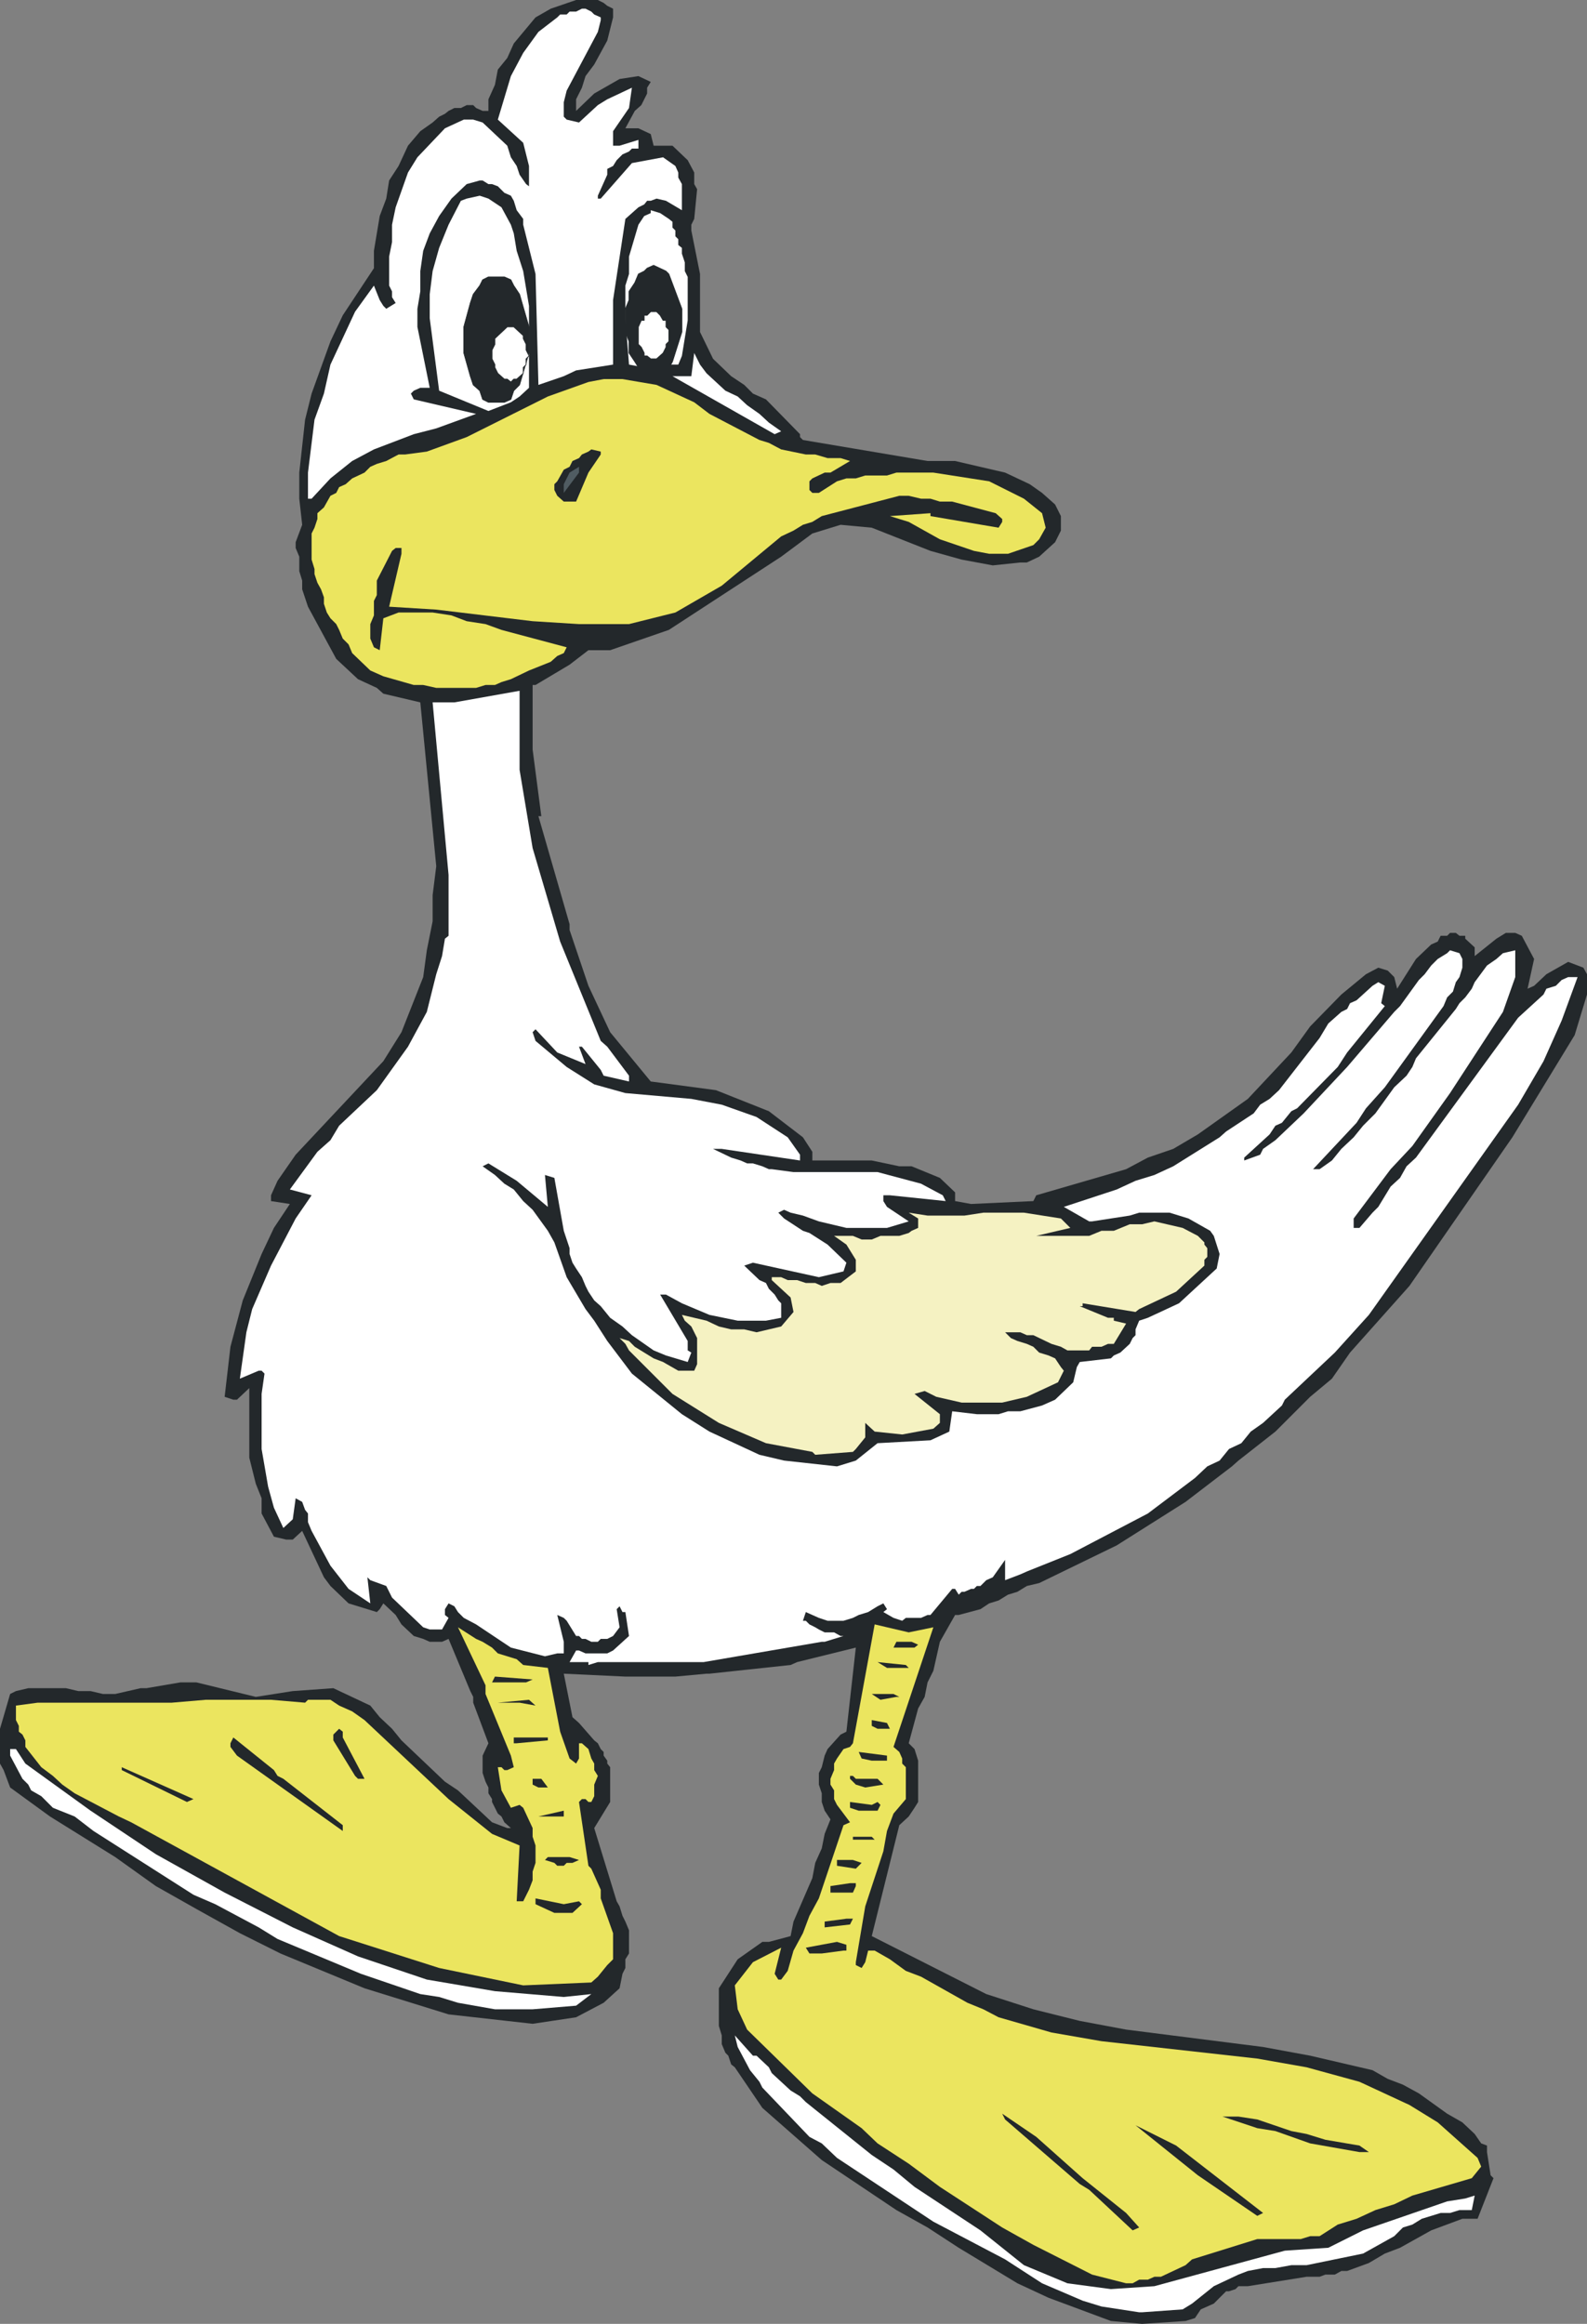
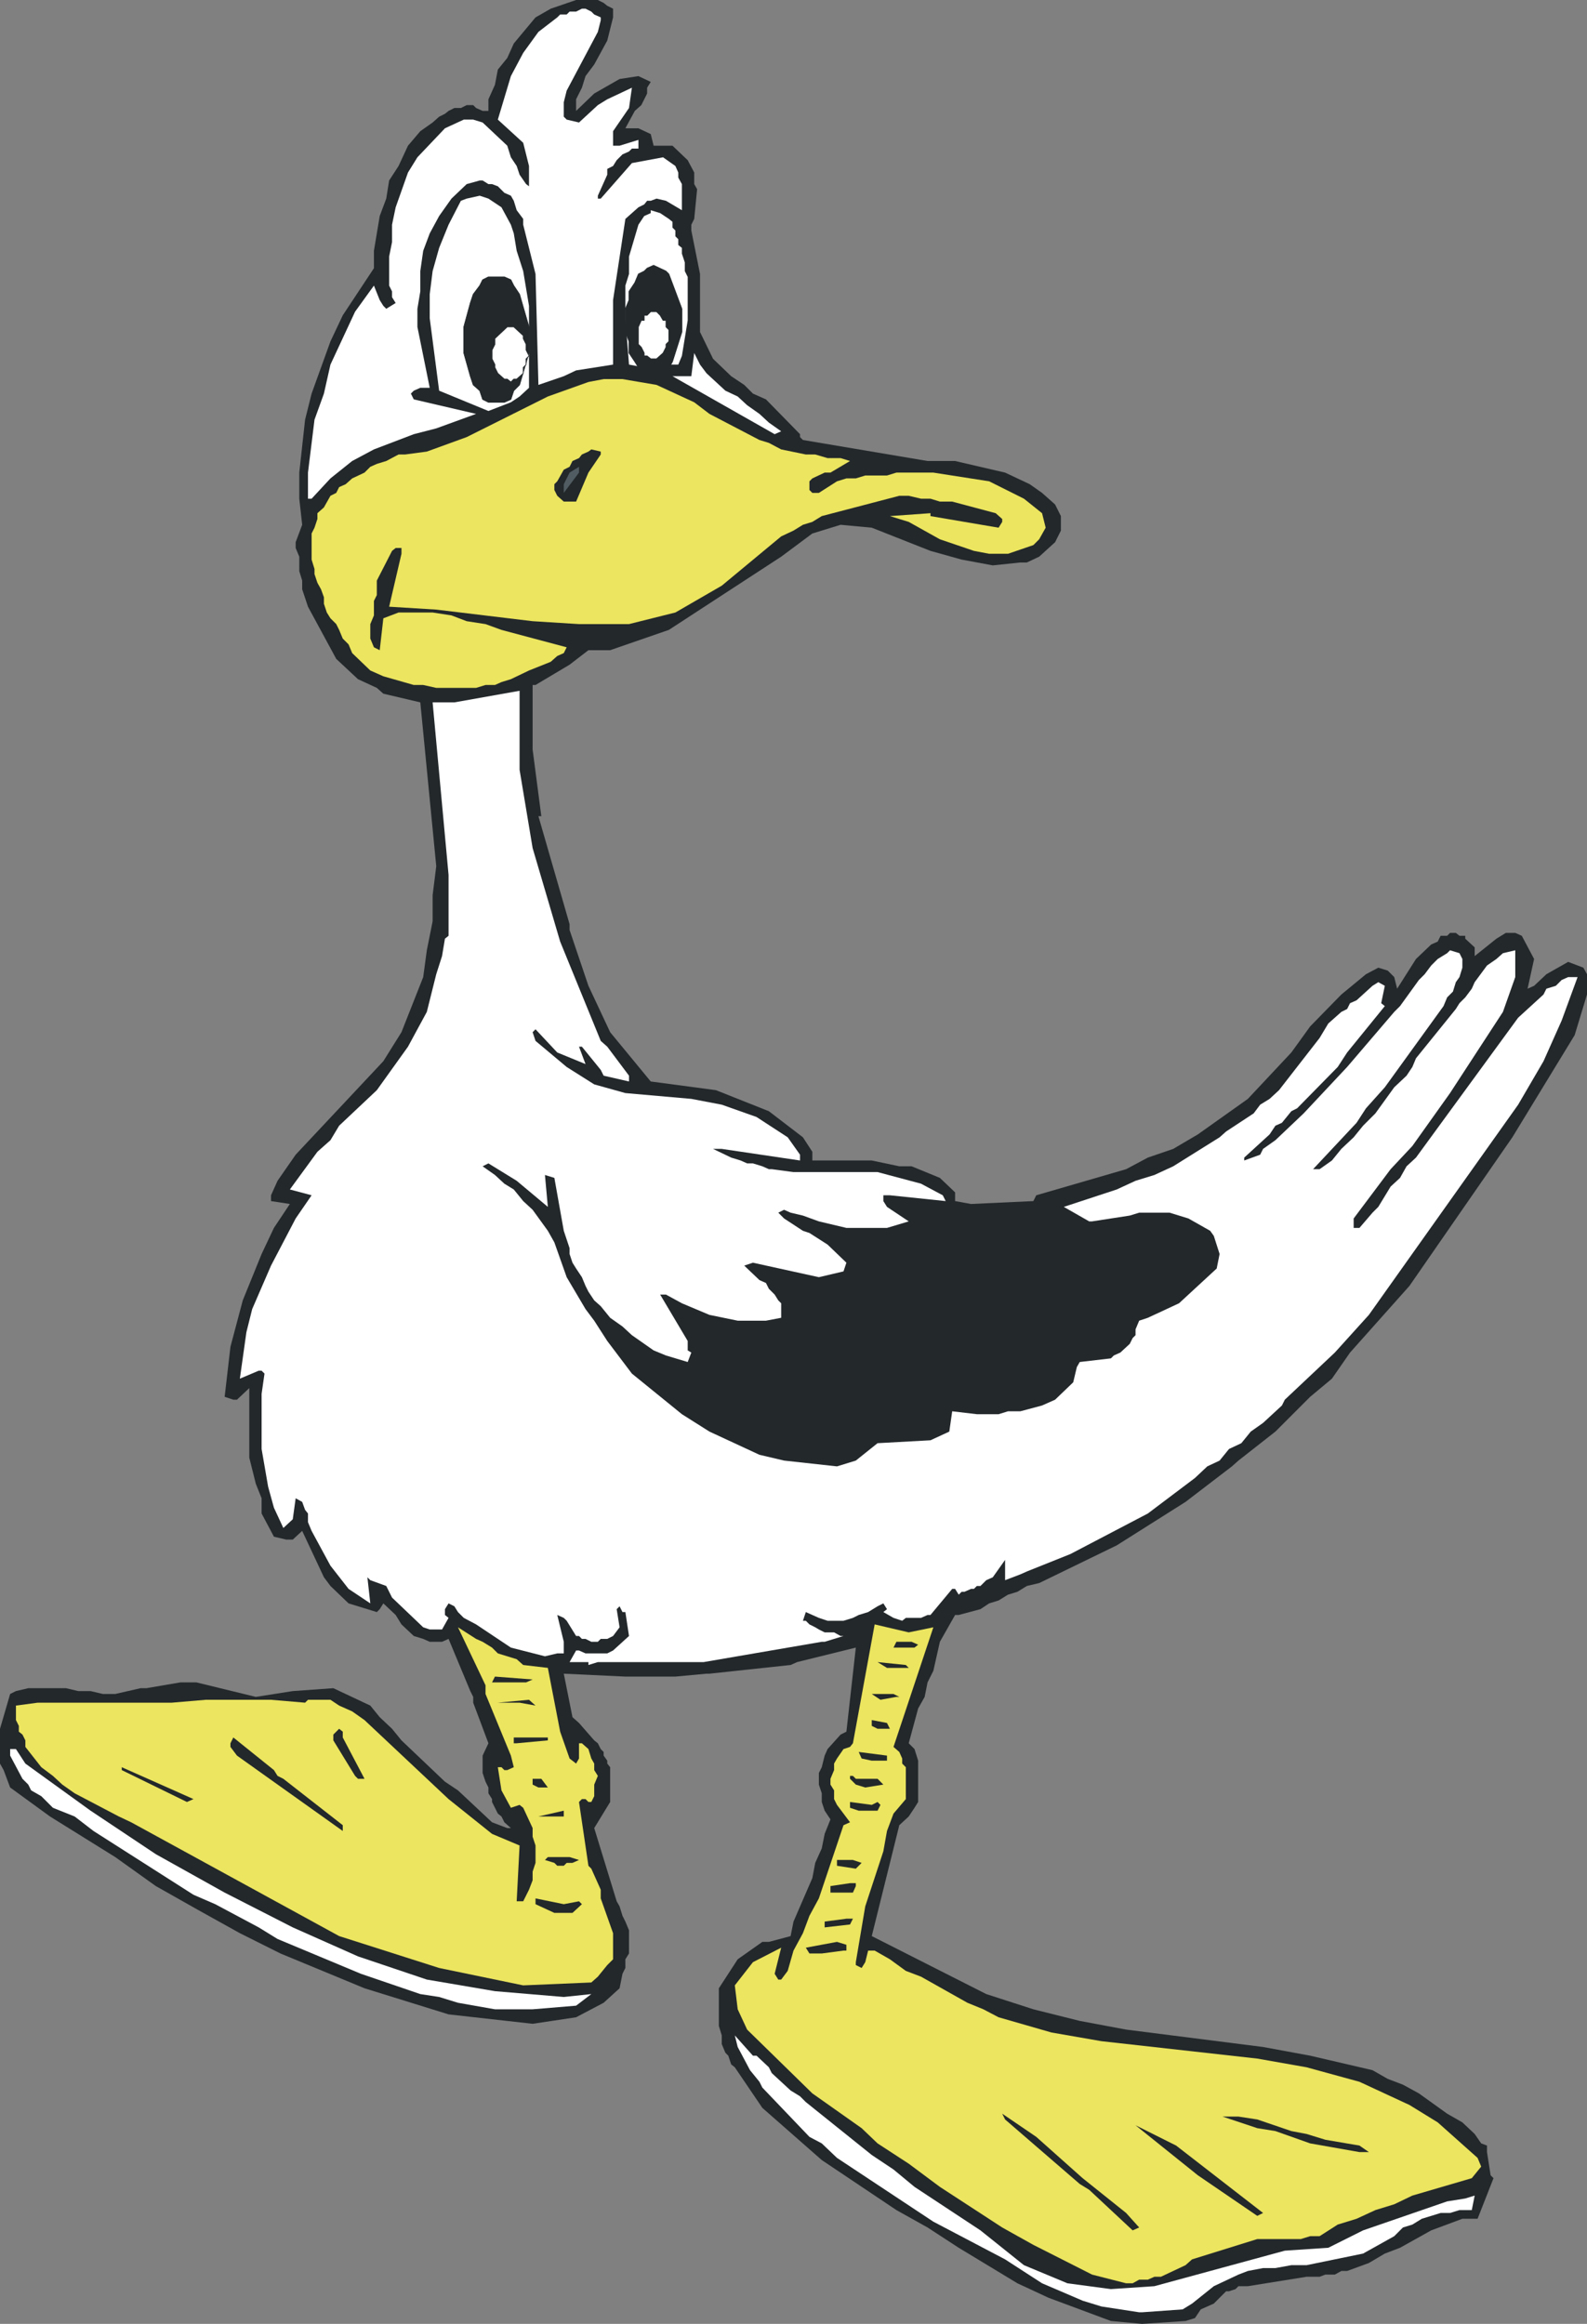
<svg xmlns="http://www.w3.org/2000/svg" height="160.3px" width="109.5px">
  <rect width="100%" height="100%" fill="#808080" stroke="none" />
  <g transform="matrix(1.0, 0.0, 0.0, 1.0, 0.0, 0.0)">
    <path d="M109.25 66.75 L109.5 67.2 109.5 68.6 108.65 71.4 104.35 78.45 97.25 88.7 93.15 93.3 91.9 95.1 90.4 96.35 88.0 98.75 85.45 100.75 85.0 101.15 81.8 103.6 77.05 106.6 71.7 109.2 70.85 109.4 70.2 109.8 69.55 110.0 68.9 110.4 68.25 110.6 67.65 111.0 66.15 111.4 65.9 111.4 64.85 113.25 64.4 115.25 64.0 116.05 63.8 117.05 63.35 117.85 62.7 120.25 63.1 120.65 63.35 121.45 63.35 124.3 63.1 124.7 62.7 125.3 62.05 125.9 60.15 133.55 68.05 137.55 71.3 138.6 74.5 139.4 77.7 140.0 87.15 141.2 90.4 141.8 94.7 142.8 95.75 143.4 96.8 143.8 97.9 144.4 99.85 145.8 100.9 146.4 101.75 147.2 102.2 147.85 102.6 148.0 102.6 148.45 102.85 150.05 103.05 150.25 101.95 153.05 100.9 153.05 98.75 153.85 96.6 155.05 95.55 155.45 94.45 156.1 92.95 156.65 92.55 156.65 92.1 156.9 91.45 156.9 91.05 157.05 90.15 157.05 86.1 157.7 85.45 157.7 85.25 157.9 84.8 158.05 84.6 158.05 83.75 158.9 82.85 159.3 82.45 159.9 81.8 160.1 78.8 160.3 76.65 160.1 72.35 158.5 70.2 157.5 66.15 155.05 64.0 153.65 61.85 152.45 56.7 149.0 52.6 145.4 50.7 142.6 50.45 142.4 50.25 141.8 50.05 141.6 49.8 141.0 49.8 140.4 49.6 139.75 49.6 137.15 50.9 135.15 52.6 133.95 53.05 133.95 54.55 133.55 54.75 132.55 56.05 129.55 56.25 128.5 56.7 127.5 56.9 126.5 57.3 125.5 56.9 124.9 56.7 124.3 56.7 123.7 56.5 123.1 56.5 122.3 56.7 121.9 56.9 121.1 57.1 120.65 58.0 119.65 58.4 119.45 59.05 113.65 55.0 114.65 54.55 114.85 48.95 115.45 48.75 115.45 46.6 115.65 43.15 115.65 38.9 115.45 39.5 118.45 39.95 118.85 41.0 120.05 41.25 120.25 41.45 120.65 41.65 120.85 41.65 121.1 41.9 121.45 41.9 121.65 42.1 121.9 42.1 124.3 41.0 126.1 42.55 131.15 42.75 131.5 42.95 132.15 43.15 132.55 43.4 133.15 43.4 134.75 43.15 135.15 43.15 135.75 42.95 136.15 42.75 137.15 41.65 138.15 39.75 139.15 36.75 139.6 30.95 138.95 25.15 137.15 19.35 134.75 16.55 133.35 Q13.65 131.75 10.75 130.1 L7.95 128.1 3.45 125.3 0.7 123.3 0.25 122.1 0.0 121.65 0.0 119.25 0.7 116.85 1.1 116.65 1.95 116.45 4.55 116.45 5.4 116.65 6.25 116.65 7.1 116.85 7.95 116.85 9.7 116.45 10.1 116.45 12.45 116.05 13.55 116.05 17.65 117.05 20.2 116.65 23.0 116.45 25.55 117.65 26.2 118.45 27.05 119.25 27.7 120.05 30.7 122.9 31.6 123.5 33.95 125.7 35.0 126.1 35.25 126.1 34.8 125.7 34.6 125.3 34.35 125.1 33.95 124.3 33.95 124.1 33.7 123.7 33.7 123.3 33.5 122.9 33.3 122.3 33.3 121.1 33.7 120.25 32.65 117.45 32.65 117.05 32.45 116.65 30.95 113.05 30.5 113.25 29.65 113.25 29.2 113.05 28.55 112.85 27.7 112.05 27.3 111.4 26.45 110.6 26.2 111.0 26.0 111.2 24.05 110.6 22.8 109.4 22.35 108.8 20.85 105.6 20.2 106.2 19.75 106.2 18.9 106.0 18.05 104.4 18.05 103.35 17.65 102.35 17.2 100.55 17.2 95.75 16.35 96.55 16.1 96.55 15.5 96.35 15.9 92.9 16.75 89.7 18.05 86.5 18.9 84.7 20.0 83.05 18.7 82.85 18.7 82.45 19.15 81.45 20.4 79.65 26.45 73.2 27.7 71.2 29.2 67.4 29.45 65.55 29.85 63.55 29.85 61.75 30.1 59.75 29.0 48.45 26.45 47.85 26.0 47.45 24.7 46.85 23.2 45.45 21.25 41.85 20.85 40.65 20.85 40.05 20.65 39.4 20.65 38.4 20.4 37.8 20.4 37.4 20.85 36.2 20.65 34.4 20.65 32.6 21.05 28.95 21.5 27.15 22.8 23.55 23.65 21.75 25.8 18.5 25.8 17.3 26.2 14.9 26.65 13.7 26.85 12.45 27.5 11.45 28.15 10.05 29.0 9.05 29.85 8.45 30.3 8.05 30.7 7.85 30.95 7.65 31.35 7.45 31.8 7.45 32.2 7.25 32.65 7.25 32.85 7.45 33.3 7.65 33.7 7.65 33.7 6.85 34.15 5.85 34.35 4.8 35.0 4.0 35.45 3.0 36.95 1.2 38.0 0.6 39.75 0.0 41.25 0.0 41.65 0.2 41.9 0.4 42.3 0.6 42.3 1.2 41.9 2.8 41.0 4.45 40.4 5.25 40.15 6.05 39.75 6.85 39.75 7.65 41.0 6.45 42.75 5.45 44.05 5.25 44.9 5.65 44.65 6.05 44.65 6.45 44.25 7.25 43.8 7.65 43.15 8.85 44.05 8.85 44.9 9.25 45.1 10.05 46.4 10.05 47.45 11.05 47.9 11.9 47.9 12.7 48.1 13.05 47.9 15.1 47.7 15.5 47.7 15.9 48.3 18.9 48.3 22.9 49.2 24.75 50.45 25.95 51.35 26.55 51.95 27.15 52.85 27.55 55.2 29.95 55.2 30.15 55.4 30.35 64.0 31.8 65.9 31.8 69.35 32.6 71.05 33.4 71.9 34.0 72.8 34.8 73.2 35.6 73.2 36.6 72.8 37.4 71.7 38.4 70.85 38.8 70.4 38.8 68.5 39.0 66.35 38.6 64.2 38.0 60.15 36.4 58.0 36.2 56.05 36.8 53.9 38.4 46.15 43.45 42.1 44.85 40.6 44.85 39.3 45.85 36.95 47.25 36.75 47.25 36.75 51.7 37.35 56.3 37.15 56.3 39.3 63.75 39.3 64.15 40.6 68.0 42.1 71.2 44.9 74.6 49.4 75.2 53.05 76.65 55.4 78.45 56.05 79.45 56.05 80.05 60.15 80.05 62.05 80.45 62.9 80.45 64.85 81.25 65.9 82.25 65.9 82.85 67.0 83.05 71.3 82.85 71.5 82.45 77.7 80.65 79.2 79.85 80.95 79.25 82.65 78.25 86.1 75.8 89.1 72.6 90.4 70.8 92.55 68.6 94.25 67.2 95.1 66.75 95.75 66.95 96.2 67.4 96.4 68.2 97.7 66.15 98.75 65.15 99.2 64.95 99.4 64.55 99.85 64.55 100.05 64.35 100.45 64.35 100.7 64.55 101.1 64.55 101.1 64.75 101.75 65.35 101.75 65.95 103.25 64.75 103.9 64.35 104.55 64.35 105.0 64.55 105.85 66.15 105.4 68.2 105.85 68.0 106.7 67.2 108.2 66.35 109.25 66.75" fill="#23282b" fill-rule="evenodd" stroke="none" />
    <path d="M50.7 140.4 L51.95 141.8 52.2 141.8 53.05 142.6 53.25 143.0 54.55 144.2 55.2 144.6 55.6 145.0 60.15 148.65 61.65 149.65 63.1 150.85 67.65 153.85 70.65 156.25 73.65 157.5 76.65 157.9 79.65 157.7 88.65 155.25 91.65 155.05 94.05 153.85 99.85 151.85 101.1 151.65 101.75 151.45 101.55 152.45 100.7 152.45 100.05 152.65 99.4 152.65 98.1 153.05 97.45 153.45 96.8 153.65 96.2 154.25 94.05 155.45 90.15 156.25 89.1 156.25 88.0 156.45 87.15 156.45 86.1 156.65 85.45 156.9 83.75 157.7 82.25 158.9 81.6 159.3 78.8 159.5 78.6 159.5 76.0 159.1 74.7 158.7 71.9 157.5 69.35 155.85 64.4 153.25 57.75 148.85 56.7 147.85 55.85 147.4 52.6 144.0 52.4 143.6 51.75 142.8 50.9 141.2 50.7 140.4" fill="#ffffff" fill-rule="evenodd" stroke="none" />
    <path d="M64.4 112.25 L61.65 120.5 62.05 120.85 62.25 121.3 62.25 121.65 62.5 121.9 62.5 124.1 61.65 125.1 61.2 126.3 60.95 127.7 59.7 131.5 59.05 135.35 59.05 135.55 59.45 135.75 59.7 135.35 59.9 134.55 60.35 134.55 61.4 135.15 62.5 135.95 63.55 136.35 66.75 138.15 67.85 138.6 68.9 139.15 72.55 140.2 76.0 140.8 86.75 142.0 90.15 142.6 93.8 143.6 97.25 145.2 99.2 146.4 101.95 148.85 102.2 149.45 101.55 150.25 97.45 151.45 96.2 152.05 94.9 152.45 93.6 153.05 92.3 153.45 91.05 154.25 90.4 154.25 89.75 154.45 86.75 154.45 82.25 155.85 81.8 156.25 80.1 157.05 79.65 157.05 79.2 157.25 78.6 157.25 78.15 157.5 77.7 157.5 75.35 156.9 71.3 154.85 69.15 153.65 64.85 150.85 62.7 149.25 60.55 147.85 59.45 146.8 56.05 144.4 51.55 140.0 50.9 138.6 50.7 136.95 51.95 135.35 53.9 134.35 53.45 136.15 53.7 136.55 53.9 136.55 54.35 135.95 54.75 134.55 55.4 133.35 55.85 132.15 56.5 130.95 58.2 125.9 58.65 125.7 57.75 124.5 57.55 124.1 57.55 123.5 57.3 123.1 57.3 122.7 57.55 122.1 57.55 121.65 57.75 121.3 58.2 120.65 58.65 120.5 58.85 120.25 60.35 112.05 62.7 112.6 64.4 112.25" fill="#ebe55f" fill-rule="evenodd" stroke="none" />
    <path d="M71.5 147.4 L74.7 150.25 77.7 152.65 78.6 153.65 78.15 153.85 75.15 151.05 74.5 150.65 69.35 146.2 69.15 145.8 71.5 147.4" fill="#23282b" fill-rule="evenodd" stroke="none" />
    <path d="M81.15 148.0 L87.15 152.65 86.75 152.85 82.65 150.05 78.35 146.6 81.15 148.0" fill="#23282b" fill-rule="evenodd" stroke="none" />
    <path d="M85.45 146.0 L86.75 146.2 89.1 147.0 90.15 147.2 91.45 147.6 93.8 148.0 94.45 148.45 93.8 148.45 90.4 147.85 88.0 147.0 86.75 146.8 84.35 146.0 85.45 146.0" fill="#23282b" fill-rule="evenodd" stroke="none" />
    <path d="M31.6 138.15 L30.3 137.75 29.0 137.55 24.9 136.15 19.15 133.75 17.85 132.95 14.85 131.35 13.35 130.7 6.45 126.3 5.15 125.3 3.65 124.7 2.85 123.9 2.15 123.5 1.95 123.1 1.55 122.7 0.7 121.1 0.7 120.65 1.1 120.65 1.75 121.65 6.25 124.9 10.75 127.9 15.5 130.55 20.2 132.95 24.7 134.95 29.45 136.55 34.15 137.35 38.9 137.75 40.8 137.55 39.75 138.35 36.75 138.6 34.15 138.6 31.6 138.15" fill="#ffffff" fill-rule="evenodd" stroke="none" />
    <path d="M1.1 117.65 L2.6 117.45 11.85 117.45 14.2 117.25 18.7 117.25 21.05 117.45 21.25 117.25 22.8 117.25 23.4 117.65 24.3 118.05 25.15 118.65 30.95 124.1 33.95 126.5 35.85 127.3 35.65 131.15 36.1 131.15 36.5 130.35 36.75 129.7 36.75 129.1 36.95 128.5 36.95 127.3 36.75 126.7 36.75 126.1 36.1 124.7 35.85 124.5 35.25 124.7 34.6 123.5 34.35 121.9 34.6 121.9 34.8 122.1 35.0 122.1 35.45 121.9 35.25 121.1 33.5 116.85 33.5 116.25 31.6 112.25 32.85 113.05 33.3 113.25 33.95 113.65 34.35 114.05 35.65 114.45 36.1 114.85 37.8 115.05 38.65 119.45 39.3 121.3 39.75 121.65 39.95 121.3 39.95 120.25 40.15 120.25 40.6 120.65 40.8 121.3 41.0 121.65 41.0 122.1 41.25 122.5 41.0 123.1 41.0 123.9 40.8 124.3 40.6 124.3 40.4 124.1 40.15 124.1 39.95 124.3 40.6 128.7 40.8 128.9 41.45 130.35 41.45 130.95 42.3 133.35 42.3 135.15 41.9 135.55 41.25 136.35 40.8 136.75 36.1 136.95 30.3 135.75 23.4 133.55 9.05 125.7 8.2 125.3 5.15 123.7 4.3 123.1 3.65 122.5 2.85 121.9 1.75 120.5 1.75 120.05 1.55 119.65 1.3 119.45 1.3 119.05 1.1 118.65 1.1 117.65" fill="#ebe55f" fill-rule="evenodd" stroke="none" />
    <path d="M58.4 134.15 L58.4 134.55 58.2 134.55 56.7 134.75 55.85 134.75 55.6 134.35 57.75 133.95 58.4 134.15" fill="#23282b" fill-rule="evenodd" stroke="none" />
    <path d="M56.9 132.95 L56.9 132.55 58.4 132.35 58.85 132.35 58.65 132.75 56.9 132.95" fill="#23282b" fill-rule="evenodd" stroke="none" />
    <path d="M39.5 131.95 L38.25 131.95 36.95 131.35 36.95 130.95 38.9 131.35 39.95 131.15 40.15 131.35 39.5 131.95" fill="#23282b" fill-rule="evenodd" stroke="none" />
    <path d="M57.3 130.55 L57.3 130.1 58.65 129.9 59.05 129.9 59.05 130.1 58.85 130.55 57.3 130.55" fill="#23282b" fill-rule="evenodd" stroke="none" />
    <path d="M57.75 128.7 L57.75 128.3 58.85 128.3 59.45 128.5 59.05 128.9 57.75 128.7" fill="#23282b" fill-rule="evenodd" stroke="none" />
    <path d="M39.5 128.5 L39.1 128.5 38.9 128.7 38.45 128.7 38.25 128.5 37.6 128.3 37.8 128.1 39.3 128.1 39.95 128.3 39.5 128.5" fill="#23282b" fill-rule="evenodd" stroke="none" />
-     <path d="M58.85 126.9 L58.85 126.7 60.15 126.7 60.35 126.9 58.85 126.9" fill="#23282b" fill-rule="evenodd" stroke="none" />
    <path d="M19.15 122.5 L19.55 122.7 23.65 125.9 23.65 126.3 16.35 121.1 15.9 120.5 15.9 120.25 16.1 119.85 18.9 122.1 19.15 122.5" fill="#23282b" fill-rule="evenodd" stroke="none" />
    <path d="M37.15 125.3 L38.9 124.9 38.9 125.3 37.15 125.3" fill="#23282b" fill-rule="evenodd" stroke="none" />
    <path d="M59.25 124.9 L58.65 124.7 58.65 124.3 60.15 124.5 60.55 124.3 60.75 124.5 60.55 124.9 59.25 124.9" fill="#23282b" fill-rule="evenodd" stroke="none" />
    <path d="M12.9 124.3 L8.4 122.1 8.4 121.9 13.35 124.1 12.9 124.3" fill="#23282b" fill-rule="evenodd" stroke="none" />
    <path d="M37.15 123.3 L36.75 123.1 36.75 122.7 37.35 122.7 37.8 123.3 37.15 123.3" fill="#23282b" fill-rule="evenodd" stroke="none" />
    <path d="M58.65 122.7 L58.65 122.5 58.85 122.5 59.05 122.7 60.55 122.7 60.95 123.1 59.7 123.3 59.05 123.1 58.65 122.7" fill="#23282b" fill-rule="evenodd" stroke="none" />
    <path d="M23.65 119.45 L23.65 119.85 25.15 122.7 24.7 122.7 24.5 122.5 23.0 120.05 23.0 119.65 23.4 119.25 23.65 119.45" fill="#23282b" fill-rule="evenodd" stroke="none" />
    <path d="M61.2 121.45 L60.15 121.45 59.45 121.3 59.25 120.85 61.2 121.1 61.2 121.45" fill="#23282b" fill-rule="evenodd" stroke="none" />
    <path d="M37.8 120.05 L35.65 120.25 35.45 120.25 35.45 119.85 37.8 119.85 37.8 120.05" fill="#23282b" fill-rule="evenodd" stroke="none" />
    <path d="M60.15 118.65 L61.2 118.85 61.4 119.25 60.55 119.25 60.15 119.05 60.15 118.65" fill="#23282b" fill-rule="evenodd" stroke="none" />
    <path d="M34.35 117.45 L36.5 117.25 36.95 117.65 35.85 117.45 34.35 117.45" fill="#23282b" fill-rule="evenodd" stroke="none" />
    <path d="M60.15 116.85 L61.65 116.85 62.05 117.05 61.85 117.05 60.75 117.25 60.15 116.85" fill="#23282b" fill-rule="evenodd" stroke="none" />
    <path d="M34.15 115.65 L36.75 115.85 36.3 116.05 33.95 116.05 34.15 115.65" fill="#23282b" fill-rule="evenodd" stroke="none" />
    <path d="M61.2 115.05 L60.55 114.65 62.5 114.85 62.7 115.05 61.2 115.05" fill="#23282b" fill-rule="evenodd" stroke="none" />
    <path d="M103.7 65.75 L104.55 65.55 104.55 67.4 103.7 69.8 100.05 75.4 97.45 79.05 95.95 80.65 93.4 84.05 93.4 84.7 93.8 84.7 94.7 83.65 95.1 83.25 95.95 81.85 96.6 81.25 97.05 80.45 97.7 79.85 104.75 70.2 106.5 68.6 106.7 68.2 107.35 68.0 107.75 67.6 108.2 67.4 108.85 67.4 107.75 70.4 106.5 73.2 104.75 76.2 94.45 90.7 92.1 93.3 88.65 96.55 88.45 96.95 87.15 98.15 86.3 98.75 85.65 99.55 84.8 99.95 84.15 100.75 83.3 101.15 82.45 101.95 79.2 104.4 73.85 107.2 70.85 108.4 70.4 108.6 69.35 109.0 69.35 107.6 68.5 108.8 68.05 109.0 67.65 109.4 67.4 109.4 67.2 109.6 67.0 109.6 66.55 109.8 66.35 109.8 66.15 110.0 65.9 109.6 65.7 109.6 64.2 111.4 64.0 111.4 63.55 111.6 62.5 111.6 62.25 111.8 61.65 111.6 60.95 111.2 61.2 111.0 60.95 110.6 60.55 110.8 59.9 111.2 59.25 111.4 58.85 111.6 58.2 111.8 57.1 111.8 56.5 111.6 55.6 111.2 55.4 111.8 55.6 111.8 55.85 112.05 56.25 112.25 56.5 112.4 56.9 112.6 57.55 112.6 58.0 112.85 58.2 112.85 56.9 113.25 56.7 113.25 48.55 114.65 41.25 114.65 40.6 114.85 40.6 114.65 39.3 114.65 39.75 113.85 39.95 113.85 40.4 114.05 41.9 114.05 42.3 113.85 43.4 112.85 43.15 111.2 42.95 111.2 42.75 110.8 42.55 111.0 42.75 112.25 42.3 112.85 41.9 113.05 41.45 113.05 41.25 113.25 40.8 113.25 40.4 113.05 40.15 113.05 39.95 112.85 39.75 112.85 39.1 111.8 38.9 111.6 38.45 111.4 38.9 113.25 38.9 114.05 38.45 114.05 37.6 114.25 35.25 113.65 32.85 112.05 32.0 111.6 31.6 111.2 31.35 110.8 30.95 110.6 30.7 111.0 30.7 111.4 30.95 111.6 30.5 112.4 29.65 112.4 29.2 112.25 27.05 110.2 26.65 109.4 25.55 109.0 25.35 108.8 25.55 110.6 24.05 109.6 22.8 108.0 21.5 105.6 21.25 105.0 21.25 104.4 21.05 104.15 20.85 103.6 20.4 103.35 20.2 104.8 19.55 105.4 18.9 104.0 18.5 102.55 18.05 99.95 18.05 96.15 18.25 94.75 18.05 94.55 17.85 94.55 16.55 95.1 17.0 91.9 17.4 90.3 18.7 87.3 20.4 84.05 21.5 82.45 20.0 82.05 21.9 79.45 22.8 78.65 23.4 77.65 26.0 75.2 28.15 72.2 29.45 69.8 30.1 67.2 30.5 65.95 30.7 64.75 30.95 64.55 30.95 60.35 29.85 48.45 31.35 48.45 35.85 47.65 35.85 53.1 36.75 58.5 38.65 64.95 41.45 71.8 41.9 72.2 43.4 74.2 43.4 74.6 41.65 74.2 41.45 73.8 40.15 72.2 39.95 72.2 40.4 73.4 38.45 72.6 36.95 71.0 36.75 71.2 36.95 71.8 39.1 73.6 41.0 74.8 43.15 75.4 47.7 75.8 49.8 76.2 52.2 77.05 54.35 78.45 55.2 79.65 55.2 80.05 49.8 79.25 49.2 79.25 50.45 79.85 51.1 80.05 51.55 80.25 51.95 80.25 52.6 80.45 53.05 80.65 53.25 80.65 54.75 80.85 60.55 80.85 63.55 81.65 65.05 82.45 65.25 82.85 61.4 82.45 60.95 82.45 60.95 82.85 61.2 83.25 62.7 84.25 61.2 84.7 58.4 84.7 56.5 84.25 55.4 83.85 54.55 83.65 54.1 83.45 53.7 83.65 54.1 84.05 55.4 84.9 55.85 85.05 57.1 85.85 58.4 87.1 58.2 87.7 56.5 88.1 51.95 87.1 51.35 87.3 52.4 88.3 52.85 88.5 53.05 88.9 53.45 89.3 53.7 89.7 53.9 89.9 53.9 90.9 52.85 91.1 50.9 91.1 48.95 90.7 47.05 89.9 45.95 89.3 45.55 89.3 47.45 92.5 47.45 93.15 47.7 93.3 47.45 93.95 45.95 93.5 45.1 93.15 43.6 92.1 42.95 91.5 42.1 90.9 41.45 90.1 41.0 89.7 40.6 89.1 40.4 88.7 40.15 88.1 39.75 87.5 39.5 87.1 39.3 86.5 39.3 86.1 38.9 84.9 38.25 81.25 37.6 81.05 37.8 83.25 35.65 81.45 33.7 80.25 33.3 80.45 34.15 81.05 34.8 81.65 35.45 82.05 36.1 82.85 36.75 83.45 37.8 84.9 38.25 85.7 39.1 88.1 40.4 90.3 41.0 91.1 41.9 92.5 43.6 94.75 47.05 97.55 48.95 98.75 52.4 100.35 54.1 100.75 57.75 101.15 59.05 100.75 60.55 99.55 64.2 99.35 65.5 98.75 65.7 97.35 67.4 97.55 68.9 97.55 69.55 97.35 70.4 97.35 71.9 96.95 72.8 96.55 74.05 95.35 74.3 94.3 74.5 93.95 76.65 93.7 76.85 93.5 77.3 93.3 77.95 92.7 78.15 92.3 78.35 92.1 78.35 91.7 78.6 91.1 79.2 90.9 81.35 89.9 83.95 87.5 84.15 86.5 83.75 85.25 83.5 84.9 82.0 84.05 80.7 83.65 78.6 83.65 77.95 83.85 75.35 84.25 75.15 84.25 73.4 83.25 77.05 82.05 78.35 81.45 79.65 81.05 80.95 80.45 84.15 78.45 84.6 78.05 86.5 76.8 86.95 76.2 87.6 75.8 88.25 75.2 91.05 71.6 91.65 70.6 92.55 69.8 92.95 69.6 93.15 69.2 93.6 69.0 94.7 68.0 95.1 67.75 95.55 68.0 95.3 69.2 95.55 69.4 92.95 72.6 92.3 73.6 89.5 76.45 89.1 76.65 88.45 77.45 88.0 77.65 87.6 78.25 85.85 79.85 85.85 80.05 86.95 79.65 87.15 79.25 88.0 78.65 89.95 76.8 92.95 73.6 96.2 69.8 96.6 69.4 97.9 67.6 98.3 67.2 98.75 66.6 99.2 66.15 99.85 65.75 100.05 65.55 100.7 65.75 100.9 66.15 100.9 66.75 100.7 67.4 100.45 67.75 100.25 68.4 99.85 68.8 99.6 69.4 95.55 75.0 94.25 76.45 93.6 77.45 90.6 80.65 91.05 80.65 91.9 80.05 92.55 79.25 93.4 78.45 94.05 77.65 94.9 76.8 96.2 75.0 97.05 74.2 97.45 73.6 97.7 73.0 100.45 69.6 100.7 69.2 101.1 68.8 101.55 68.2 101.75 67.75 102.6 66.6 103.25 66.15 103.7 65.75" fill="#ffffff" fill-rule="evenodd" stroke="none" />
    <path d="M61.65 113.65 L61.85 113.25 62.9 113.25 63.35 113.45 63.1 113.65 61.65 113.65" fill="#23282b" fill-rule="evenodd" stroke="none" />
-     <path d="M47.7 91.5 L47.25 91.1 47.05 90.7 48.75 91.1 49.6 91.5 50.45 91.7 51.35 91.7 52.2 91.9 53.9 91.5 54.75 90.5 54.55 89.5 53.25 88.3 53.25 88.1 53.9 88.1 54.35 88.3 55.0 88.3 55.6 88.5 56.25 88.5 56.7 88.7 57.3 88.5 58.0 88.5 59.05 87.7 59.05 86.9 58.4 85.85 57.55 85.25 58.85 85.25 59.45 85.5 60.15 85.5 60.75 85.25 62.05 85.25 62.7 85.05 62.9 84.9 63.35 84.7 63.35 84.05 62.7 83.65 64.0 83.85 66.55 83.85 67.85 83.65 70.65 83.65 73.2 84.05 73.85 84.7 71.5 85.25 75.15 85.25 76.0 84.9 76.85 84.9 77.95 84.45 78.8 84.45 79.65 84.25 81.6 84.7 82.65 85.25 83.1 85.7 83.1 85.85 83.3 86.1 83.3 86.7 83.1 86.9 83.1 87.3 81.15 89.1 78.6 90.3 78.35 90.5 74.7 89.9 74.7 90.1 74.5 90.1 76.45 90.9 76.85 90.9 76.85 91.1 77.7 91.3 76.85 92.7 76.45 92.7 76.0 92.9 75.35 92.9 75.15 93.15 73.65 93.15 73.2 92.9 72.55 92.7 71.3 92.1 70.85 92.1 70.4 91.9 69.35 91.9 69.75 92.3 70.2 92.5 70.85 92.7 71.3 92.9 71.7 93.3 72.35 93.5 72.8 93.7 73.2 94.3 73.4 94.55 73.0 95.35 70.85 96.35 69.15 96.75 66.35 96.75 64.6 96.35 63.8 95.95 63.1 96.15 64.85 97.55 64.85 98.15 64.4 98.55 62.25 98.95 60.35 98.75 59.7 98.15 59.7 99.15 59.05 99.95 58.85 100.15 56.25 100.35 56.05 100.15 52.85 99.55 49.6 98.15 46.4 96.15 43.4 93.15 43.15 92.7 42.75 92.3 43.4 92.5 43.8 92.9 45.1 93.7 45.75 93.95 46.8 94.55 47.9 94.55 48.1 94.1 48.1 92.3 47.7 91.5" fill="#f5f2c2" fill-rule="evenodd" stroke="none" />
    <path d="M69.15 36.0 L69.15 35.8 68.7 35.4 65.7 34.6 64.85 34.6 64.2 34.4 63.55 34.4 62.7 34.2 62.05 34.2 56.7 35.6 56.05 36.0 55.4 36.2 54.75 36.6 53.9 37.0 49.8 40.4 46.6 42.25 43.4 43.05 39.95 43.05 36.75 42.85 30.1 42.05 26.85 41.85 27.7 38.2 27.7 37.8 27.3 37.8 27.05 38.0 26.0 40.05 26.0 41.05 25.8 41.45 25.8 42.45 25.55 43.05 25.55 44.05 25.8 44.65 26.2 44.85 26.45 42.65 27.5 42.25 29.85 42.25 31.15 42.45 32.2 42.85 33.5 43.05 34.6 43.45 39.1 44.65 38.9 45.05 38.45 45.25 38.0 45.65 36.5 46.25 35.25 46.85 34.6 47.05 34.15 47.25 33.5 47.25 32.85 47.45 30.1 47.45 29.2 47.25 28.55 47.25 26.45 46.65 25.55 46.25 24.3 45.05 24.05 44.45 23.65 44.05 23.4 43.45 23.2 43.05 22.8 42.65 22.55 42.25 22.35 41.65 22.35 41.2 22.15 40.65 21.9 40.2 21.7 39.6 21.7 39.25 21.5 38.6 21.5 36.8 21.7 36.4 21.9 35.8 21.9 35.4 22.35 35.0 22.8 34.2 23.2 34.0 23.4 33.6 23.85 33.4 24.3 33.0 25.15 32.6 25.55 32.2 26.0 32.0 26.65 31.8 27.5 31.35 27.95 31.35 29.45 31.15 32.2 30.15 37.8 27.35 40.6 26.35 41.65 26.15 42.95 26.15 45.3 26.55 47.9 27.75 48.95 28.55 52.4 30.35 53.05 30.55 53.9 31.0 55.6 31.35 56.25 31.35 57.1 31.6 58.0 31.6 58.65 31.8 57.3 32.6 56.9 32.6 56.05 33.0 55.85 33.2 55.85 33.8 56.05 34.0 56.5 34.0 57.75 33.2 58.4 33.0 59.05 33.0 59.7 32.8 61.2 32.8 61.85 32.6 64.4 32.6 68.25 33.2 70.65 34.4 71.9 35.4 72.15 36.4 71.7 37.2 71.3 37.6 69.55 38.2 68.25 38.2 67.2 38.0 64.85 37.2 62.7 36.0 61.4 35.6 64.2 35.4 64.2 35.6 68.9 36.4 69.15 36.0" fill="#ebe55f" fill-rule="evenodd" stroke="none" />
    <path d="M40.6 32.6 L39.75 34.6 38.9 34.6 38.45 34.2 38.25 33.8 38.25 33.4 38.45 33.2 38.9 32.4 39.3 32.2 39.5 31.8 39.95 31.6 40.15 31.35 40.6 31.15 40.8 31.0 41.45 31.15 41.45 31.35 40.6 32.6" fill="#23282b" fill-rule="evenodd" stroke="none" />
    <path d="M41.25 2.2 L39.1 6.25 38.9 7.05 38.9 8.05 39.1 8.25 39.95 8.45 41.25 7.25 41.9 6.85 43.6 6.05 43.4 7.45 42.3 9.05 42.3 10.05 42.75 10.05 44.05 9.65 44.05 10.25 43.6 10.25 43.4 10.45 42.95 10.65 42.55 11.05 42.3 11.45 41.9 11.65 41.9 12.05 41.25 13.5 41.25 13.7 41.45 13.7 43.6 11.25 45.75 10.85 46.6 11.45 46.8 11.9 46.8 12.25 47.05 12.7 47.05 14.5 45.95 13.85 45.3 13.7 44.9 13.85 44.65 13.85 44.45 14.1 44.05 14.3 43.15 15.1 42.3 20.7 42.3 25.15 39.75 25.55 38.9 25.95 37.15 26.55 36.95 18.9 36.1 15.5 36.1 15.1 35.65 14.5 35.45 13.85 35.25 13.5 34.8 13.3 34.35 12.85 33.95 12.7 33.7 12.7 33.3 12.45 33.1 12.45 32.2 12.7 31.15 13.7 30.3 14.9 29.65 16.1 29.2 17.3 29.0 18.7 29.0 20.1 28.8 21.3 28.8 22.55 29.65 26.75 29.0 26.75 28.55 26.95 28.35 27.15 28.55 27.55 32.85 28.55 30.1 29.55 28.55 29.95 25.8 31.0 24.3 31.8 22.8 33.0 21.5 34.4 21.25 34.4 21.25 32.6 21.7 28.95 22.35 27.15 22.8 25.15 24.5 21.5 25.8 19.7 26.2 20.7 26.45 21.1 26.65 21.3 27.3 20.9 27.05 20.5 27.05 20.1 26.85 19.7 26.85 17.7 27.05 16.7 27.05 15.5 27.3 14.3 28.15 11.9 28.8 10.85 30.7 8.85 32.0 8.25 32.65 8.25 33.3 8.45 35.0 10.05 35.25 10.85 35.65 11.45 35.85 12.05 36.3 12.7 36.5 12.85 36.5 11.45 36.1 9.85 34.35 8.25 35.25 5.25 36.1 3.65 37.15 2.2 38.45 1.2 38.65 1.0 39.1 1.0 39.3 0.8 39.75 0.8 40.15 0.6 40.4 0.6 40.8 0.8 41.0 1.0 41.45 1.2 41.45 1.4 41.25 2.2" fill="#ffffff" fill-rule="evenodd" stroke="none" />
    <path d="M38.9 33.4 L39.3 32.6 39.95 32.2 39.95 32.6 38.9 34.0 38.9 33.4" fill="#505c62" fill-rule="evenodd" stroke="none" />
    <path d="M50.05 26.95 L50.9 27.35 51.55 27.95 52.4 28.55 53.05 29.15 53.9 29.75 53.45 29.95 46.4 25.95 47.7 25.95 47.9 24.35 48.3 25.15 48.75 25.75 50.05 26.95" fill="#ffffff" fill-rule="evenodd" stroke="none" />
    <path d="M34.6 14.3 L35.25 15.5 35.45 16.1 35.65 17.3 36.1 18.7 36.5 21.1 36.5 26.75 35.85 27.35 35.25 27.75 33.7 28.35 30.3 26.95 29.65 21.95 29.65 20.3 29.85 18.7 30.3 17.1 30.95 15.5 31.8 13.85 32.2 13.7 33.1 13.5 33.7 13.7 34.6 14.3" fill="#ffffff" fill-rule="evenodd" stroke="none" />
    <path d="M46.4 15.3 L46.4 15.7 46.6 15.9 46.6 16.3 46.8 16.5 46.8 16.9 47.05 17.1 47.05 17.5 47.25 18.1 47.25 18.7 47.45 19.1 47.45 22.1 47.05 24.55 46.8 25.15 46.15 25.15 45.95 25.35 45.55 25.55 43.4 25.15 43.15 21.95 43.15 19.7 43.4 18.9 43.4 17.7 44.05 15.5 44.45 14.9 44.9 14.7 44.9 14.5 45.55 14.7 46.15 15.1 46.4 15.3" fill="#ffffff" fill-rule="evenodd" stroke="none" />
    <path d="M33.3 19.3 L33.7 19.1 34.8 19.1 35.25 19.3 35.45 19.7 35.85 20.3 36.5 22.55 36.5 24.35 35.85 26.55 35.45 26.95 35.25 27.55 34.8 27.75 33.7 27.75 33.3 27.55 33.1 26.95 32.65 26.55 32.45 25.95 32.0 24.35 32.0 22.55 32.45 20.9 32.65 20.3 33.1 19.7 33.3 19.3" fill="#23282b" fill-rule="evenodd" stroke="none" />
    <path d="M33.3 19.3 L33.7 19.1 34.8 19.1 35.25 19.3 35.45 19.7 35.85 20.3 36.5 22.55 36.5 24.35 35.85 26.55 35.45 26.95 35.25 27.55 34.8 27.75 33.7 27.75 33.3 27.55 33.1 26.95 32.65 26.55 32.45 25.95 32.0 24.35 32.0 22.55 32.45 20.9 32.65 20.3 33.1 19.7 33.3 19.3 Z" fill="none" stroke="#23282b" stroke-linecap="round" stroke-linejoin="round" stroke-width="0.05" />
    <path d="M36.1 23.15 L36.1 23.35 36.3 23.75 36.3 24.15 36.5 24.55 36.3 24.75 36.3 25.15 36.1 25.35 36.1 25.75 35.65 26.15 35.45 26.15 35.25 26.35 35.0 26.15 34.8 26.15 34.35 25.75 34.15 25.35 34.15 25.15 33.95 24.75 33.95 24.15 34.15 23.75 34.15 23.35 35.0 22.55 35.45 22.55 36.1 23.15" fill="#ffffff" fill-rule="evenodd" stroke="none" />
    <path d="M36.1 23.15 L36.1 23.35 36.3 23.75 36.3 24.15 36.5 24.55 36.3 24.75 36.3 25.15 36.1 25.35 36.1 25.75 35.65 26.15 35.45 26.15 35.25 26.35 35.0 26.15 34.8 26.15 34.35 25.75 34.15 25.35 34.15 25.15 33.95 24.75 33.95 24.15 34.15 23.75 34.15 23.35 35.0 22.55 35.45 22.55 36.1 23.15 Z" fill="none" stroke="#23282b" stroke-linecap="round" stroke-linejoin="round" stroke-width="0.05" />
    <path d="M44.65 18.5 L45.1 18.3 45.95 18.7 46.15 18.9 47.05 21.3 47.05 22.9 46.4 24.95 45.95 25.75 45.55 25.95 44.65 25.95 44.05 25.35 43.8 24.95 43.4 24.35 43.4 23.55 43.15 22.9 43.15 21.3 43.4 20.7 43.4 20.1 43.8 19.5 44.05 18.9 44.45 18.7 44.65 18.5" fill="#23282b" fill-rule="evenodd" stroke="none" />
    <path d="M44.65 18.5 L45.1 18.3 45.95 18.7 46.15 18.9 47.05 21.3 47.05 22.9 46.4 24.95 45.95 25.75 45.55 25.95 44.65 25.95 44.05 25.35 43.8 24.95 43.4 24.35 43.4 23.55 43.15 22.9 43.15 21.3 43.4 20.7 43.4 20.1 43.8 19.5 44.05 18.9 44.45 18.7 44.65 18.5 Z" fill="none" stroke="#23282b" stroke-linecap="round" stroke-linejoin="round" stroke-width="0.05" />
    <path d="M45.3 21.5 L45.55 21.75 45.75 22.1 45.95 22.1 45.95 22.55 46.15 22.75 46.15 23.55 45.95 23.75 45.95 23.95 45.75 24.35 45.3 24.75 44.9 24.75 44.65 24.55 44.45 24.55 44.45 24.35 44.25 23.95 44.05 23.75 44.05 22.55 44.25 22.1 44.45 22.1 44.45 21.75 44.65 21.75 44.9 21.5 45.3 21.5" fill="#ffffff" fill-rule="evenodd" stroke="none" />
    <path d="M45.3 21.5 L45.55 21.75 45.75 22.1 45.95 22.1 45.95 22.55 46.15 22.75 46.15 23.55 45.95 23.75 45.95 23.95 45.75 24.35 45.3 24.75 44.9 24.75 44.65 24.55 44.45 24.55 44.45 24.35 44.25 23.95 44.05 23.75 44.05 22.55 44.25 22.1 44.45 22.1 44.45 21.75 44.65 21.75 44.9 21.5 45.3 21.5 Z" fill="none" stroke="#23282b" stroke-linecap="round" stroke-linejoin="round" stroke-width="0.05" />
  </g>
</svg>